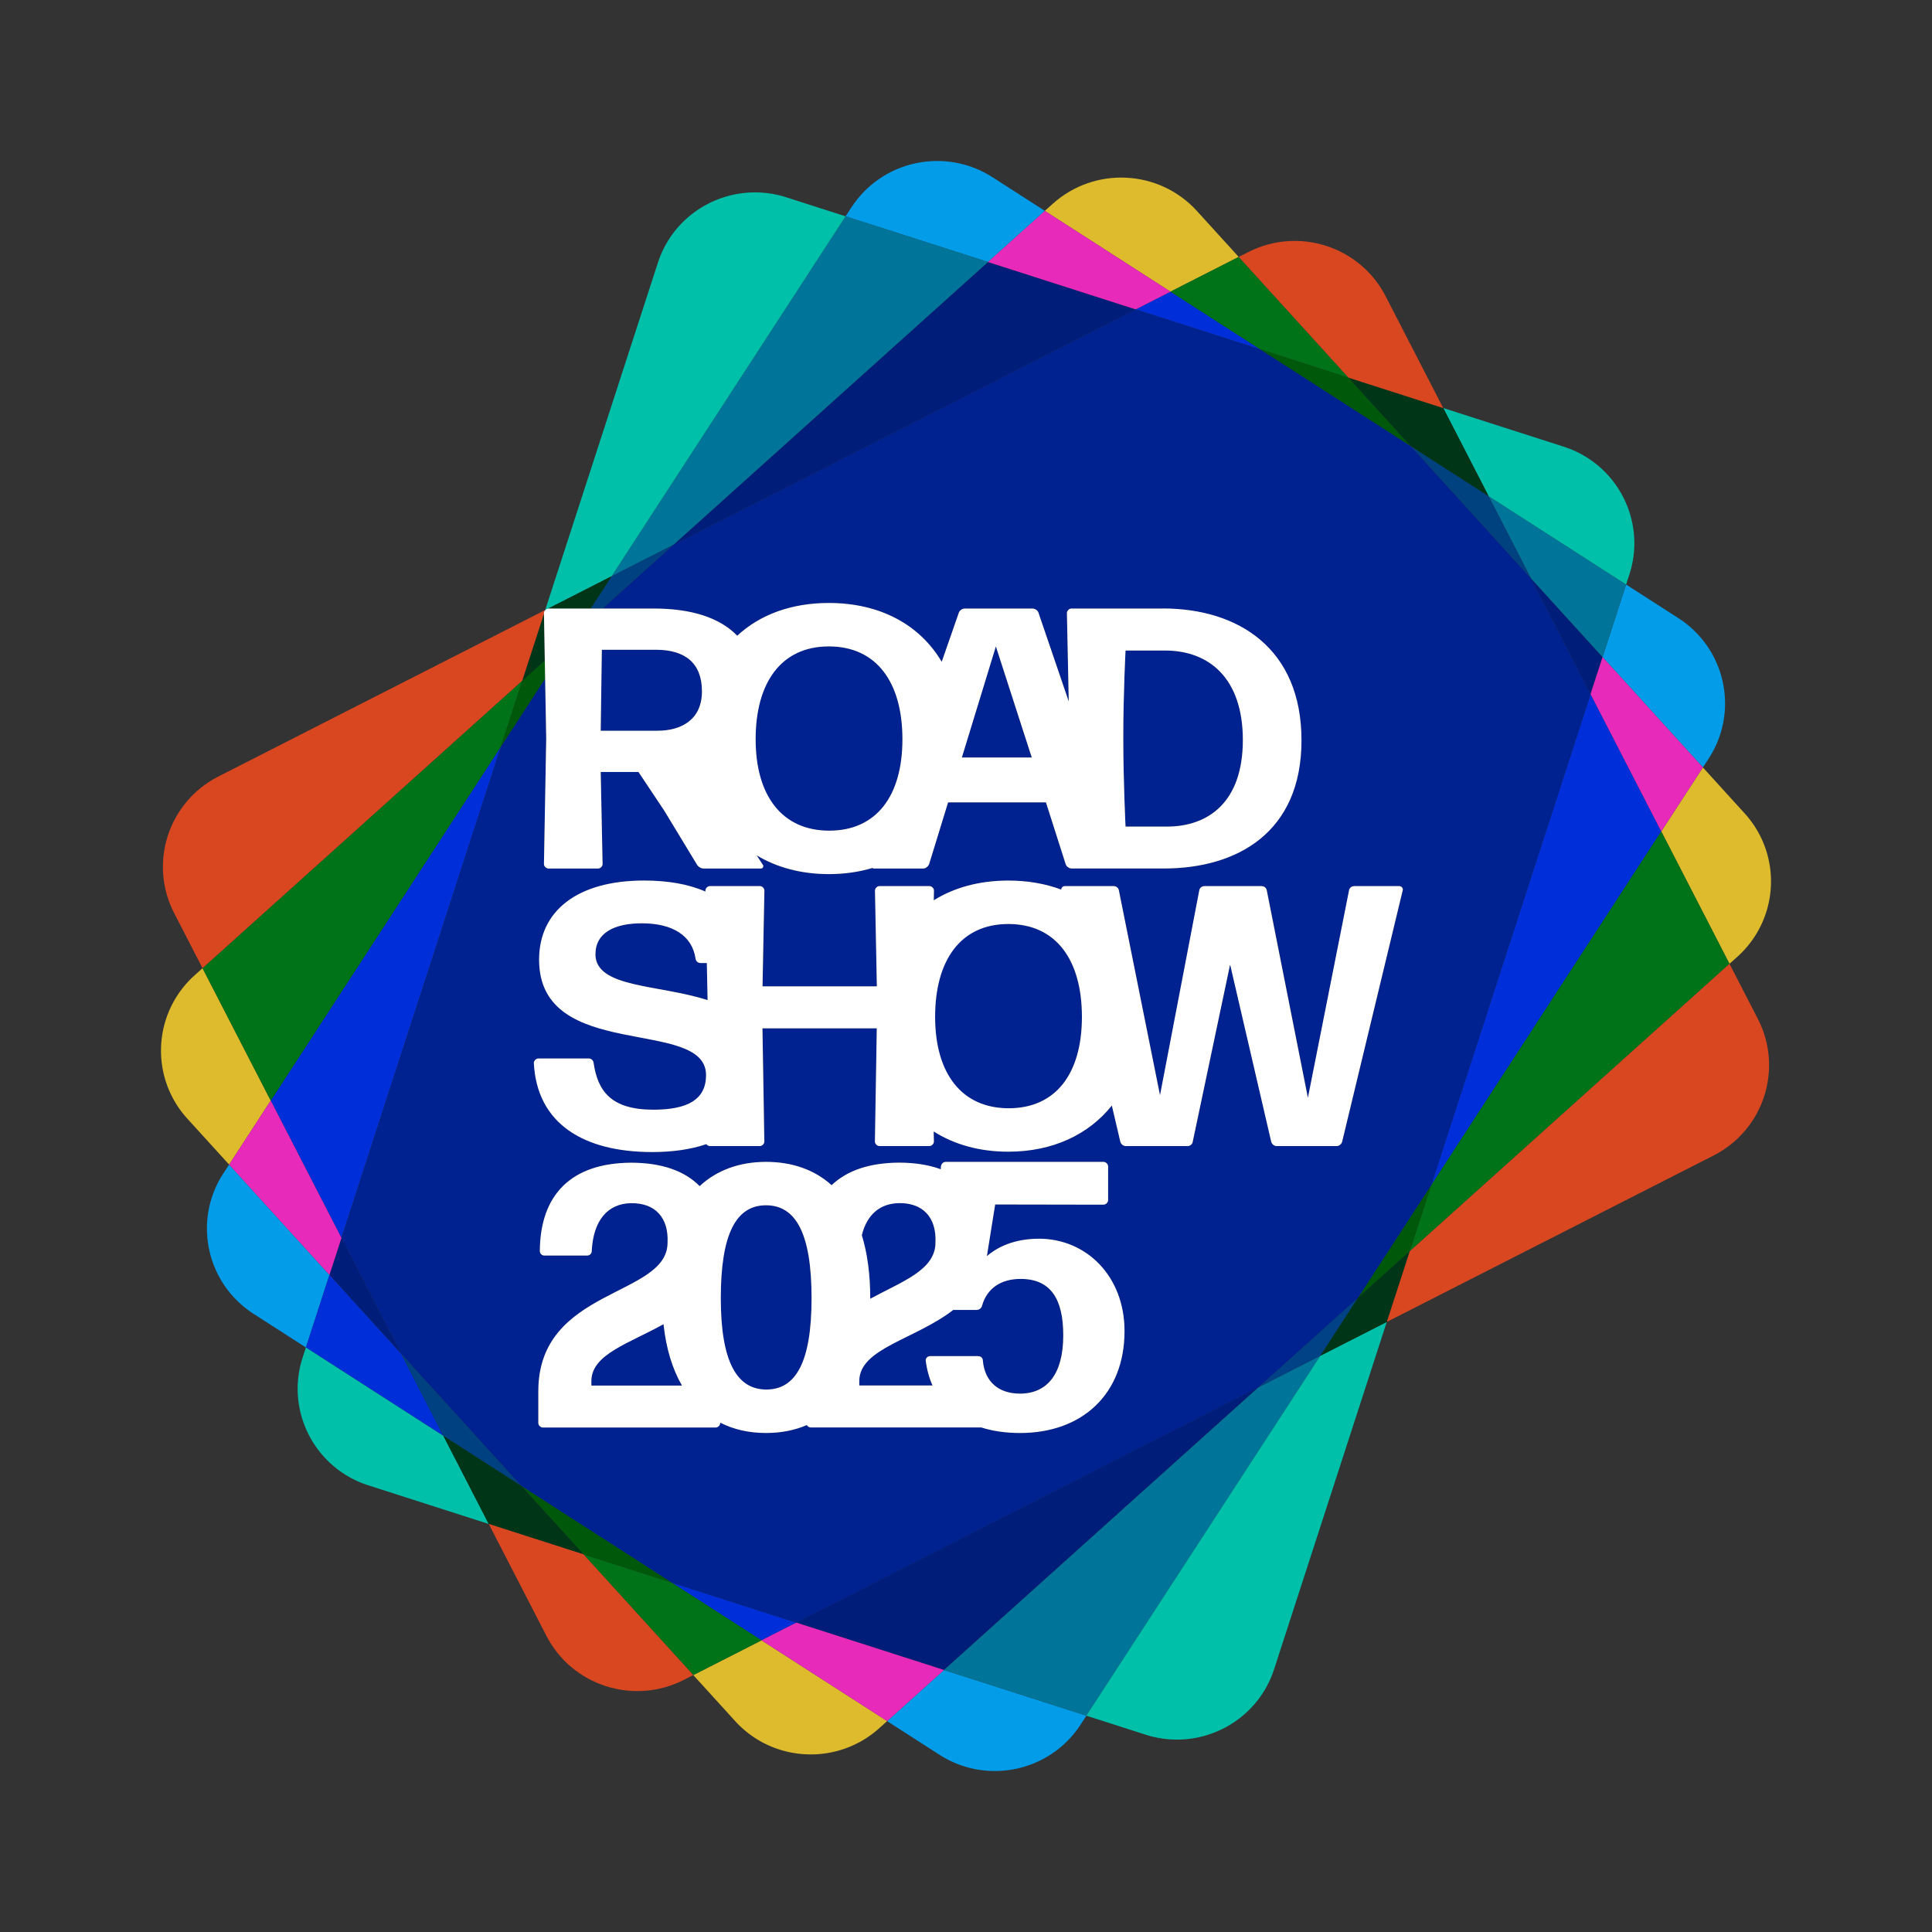
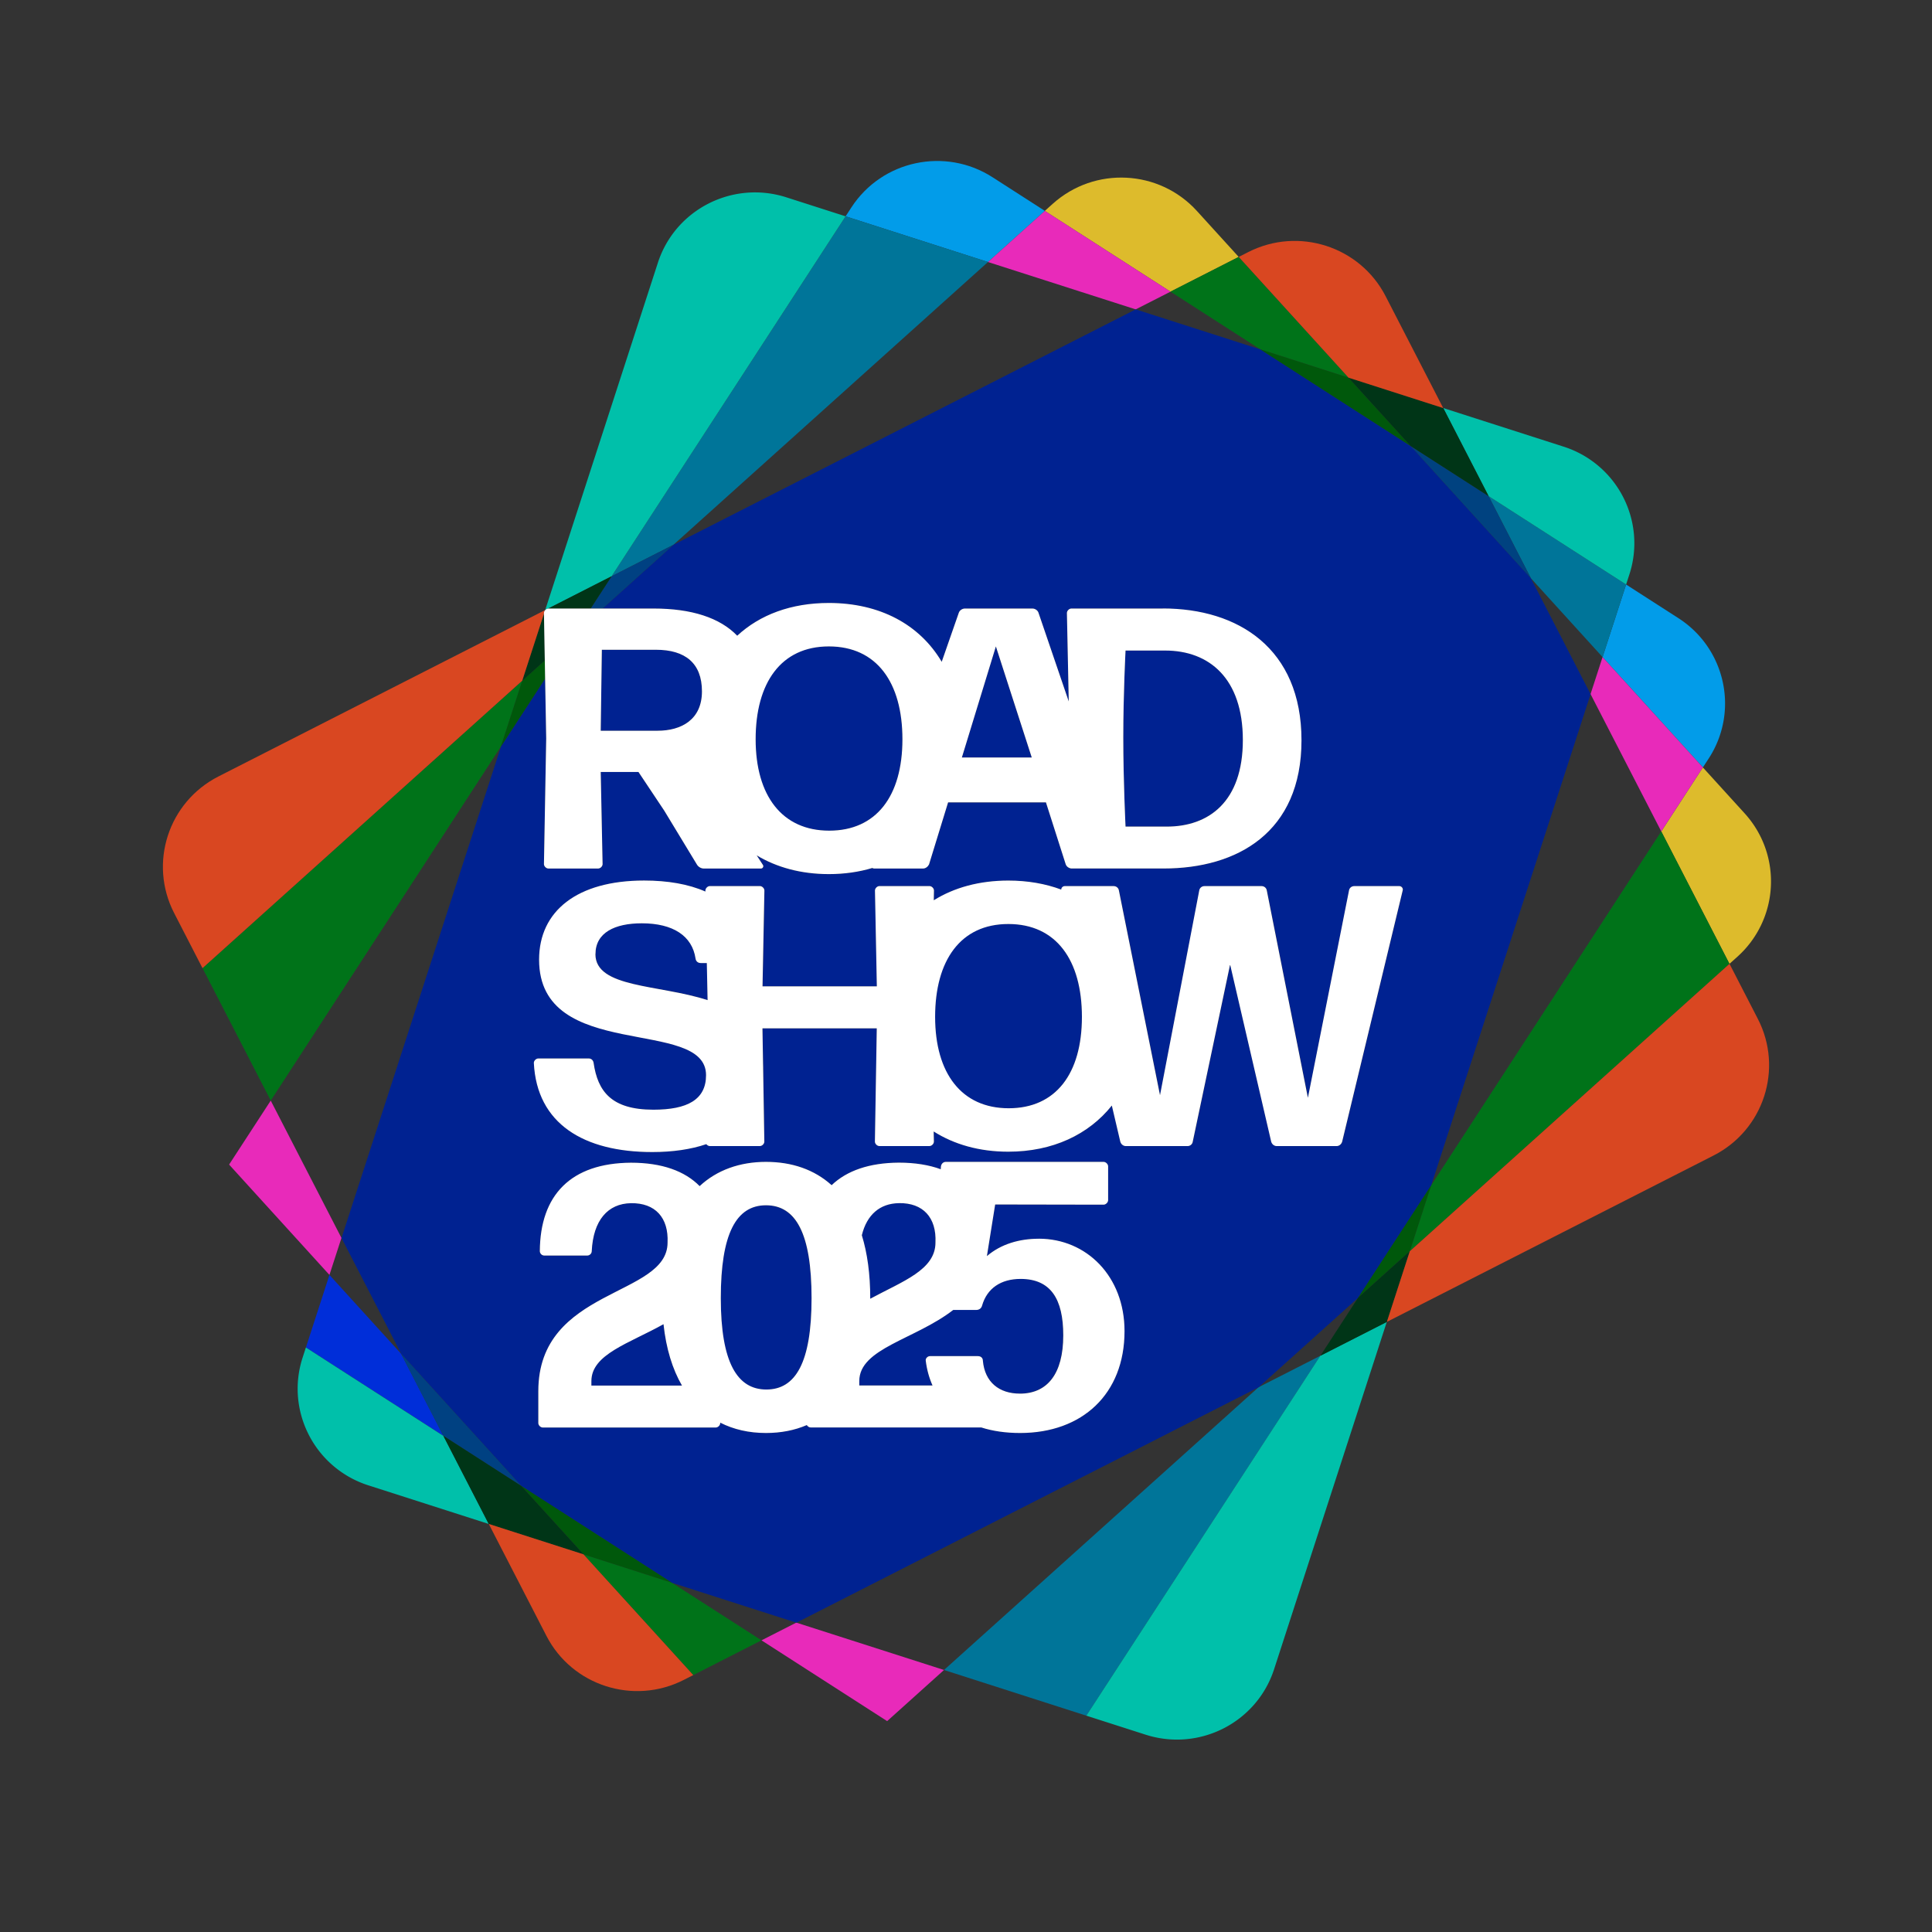
<svg xmlns="http://www.w3.org/2000/svg" viewBox="0 0 600 600">
  <rect x="0" y="0" width="600" height="600" fill="#333333" stroke="none" />
  <defs>
    <style>.cls-11,.cls-3{mix-blend-mode:multiply}.cls-3{fill:#029ce9}.cls-11{fill:#ddbb2c}.cls-24{fill:#002291}</style>
  </defs>
  <g style="isolation:isolate">
    <g id="Vrstva_1" data-name="Vrstva 1">
      <path style="fill:none" d="M0 0h600v600H0z" />
      <path d="m217.15 238.21-.06-.36c-.05.01-.1.03-.15.05l.2.31Z" style="fill:#002291" />
-       <path class="cls-11" d="m215.31 520.21 12.97 14.26c5.87 6.46 13.82 9.94 21.92 10.34 8.1.41 16.36-2.26 22.86-8.1l2.46-2.21-39.02-25.08-21.19 10.79ZM62.9 300.68l-2.46 2.21a31.379 31.379 0 0 0-10.4 21.8 31.326 31.326 0 0 0 8.15 22.73l12.97 14.26 12.92-19.88-21.18-41.12Z" />
      <path d="m384.69 79.79-12.97-14.26c-5.87-6.46-13.82-9.94-21.92-10.34-8.1-.41-16.36 2.26-22.86 8.1l-2.46 2.21 39.02 25.08 21.19-10.79Z" style="fill:#ddbb2c;mix-blend-mode:difference" />
      <path class="cls-11" d="M549.96 275.32c.41-8.06-2.28-16.27-8.15-22.73l-12.97-14.26-12.92 19.88 21.18 41.12 2.46-2.21a31.379 31.379 0 0 0 10.4-21.8Z" />
      <path class="cls-3" d="m528.85 238.33 1.8-2.77a31.251 31.251 0 0 0 4.37-23.73c-1.7-7.89-6.43-15.13-13.78-19.86L505 181.53l-7.31 22.53 31.16 34.27Z" />
      <path d="m324.49 65.49-16.24-10.44c-7.35-4.73-15.93-6.04-23.87-4.35-7.93 1.69-15.22 6.4-19.97 13.71l-1.8 2.77 44.22 14.19 17.66-15.87Z" style="mix-blend-mode:difference;fill:#029ce9" />
-       <path class="cls-3" d="m275.51 534.51 16.24 10.44c7.35 4.73 15.93 6.04 23.87 4.35 7.93-1.69 15.22-6.4 19.97-13.71l1.8-2.77-44.22-14.19-17.66 15.87ZM71.15 361.67l-1.8 2.77a31.251 31.251 0 0 0-4.37 23.73c1.7 7.89 6.43 15.13 13.78 19.86L95 418.47l7.31-22.53-31.16-34.27Z" />
-       <path d="m352.7 96.08-45.87-14.71-97.66 87.8 18.58-9.46L352.7 96.08zm141.26 119.47 3.73-11.49-22.26-24.48 12.68 24.63 5.85 11.34zM247.3 503.92l45.87 14.71 97.66-87.8-18.58 9.46-124.95 63.63zM106.04 384.45l-3.73 11.49 22.26 24.48-12.68-24.63-5.85-11.34z" style="fill:#001e79;mix-blend-mode:multiply" />
-       <path d="m391.38 108.49-27.87-17.91-10.81 5.5 12.2 3.92 26.48 8.49zM208.62 491.51l27.87 17.91 10.81-5.5-12.2-3.92-26.48-8.49zM450.85 348.4l-6.41 19.75 71.48-109.95-21.96-42.65-43.11 132.85zM155.56 231.85 84.08 341.8l21.96 42.65 43.11-132.85 6.41-19.75z" style="fill:#002ed9;mix-blend-mode:multiply" />
      <path style="fill:#002ed9" d="m102.31 395.94 22.26 24.48 13.13 25.5L95 418.47l7.31-22.53z" />
      <path d="m262.62 67.18 44.21 14.19-97.66 87.8-19.23 9.79 72.68-111.78zm74.76 465.64-44.21-14.19 97.66-87.8 19.23-9.79-72.68 111.78zM462.3 154.08l42.7 27.45-7.31 22.53-22.26-24.48-13.13-25.5z" style="fill:#007599" />
      <path d="m62.9 300.68 99.29-89.27-6.63 20.44L84.08 341.8 62.9 300.68zm118.31 182.03 27.41 8.8 27.87 17.91-21.18 10.79-34.1-37.5zM515.92 258.2l21.18 41.13-99.29 89.26 6.63-20.44 71.48-109.95zM363.51 90.58l21.18-10.79 34.1 37.5-27.41-8.8-27.87-17.91z" style="fill:#007319" />
      <path d="m71.15 361.67 12.93-19.87 21.96 42.65-3.73 11.49-31.16-34.27zm165.34 147.75 10.81-5.5 45.87 14.71-17.66 15.88-39.02-25.09zm261.2-305.36 31.16 34.27-12.93 19.87-21.96-42.65 3.73-11.49zM324.49 65.49l39.02 25.09-10.81 5.5-45.87-14.71 17.66-15.88z" style="fill:#e82aba" />
      <path class="cls-24" d="M203.72 201.79H186.9l-.35 25.15h17.63c7.42 0 13.8-3.46 13.8-12.23s-5.22-12.92-14.27-12.92Zm182.25 28.03c0-19.15-10.44-27.8-24.13-27.8h-12.3c0 .12-.7 13.61-.7 26.99s.7 27.57.7 27.68h12.76c13.11 0 23.66-7.73 23.66-26.88Zm-87.26 5.42h21.7l-11.14-34.49-10.56 34.49zm-41.19 22.73c14.62 0 22.74-10.73 22.74-28.38s-8-28.84-22.85-28.84-22.74 10.84-22.74 28.84 8.24 28.38 22.85 28.38Zm55.62 28.99c-14.85 0-22.74 10.84-22.74 28.84s8.24 28.38 22.85 28.38 22.74-10.73 22.74-28.38-8-28.84-22.85-28.84Zm-95.5 12.11c-.93 0-1.51-.58-1.62-1.38-1.04-7.04-6.96-10.96-16.7-10.96-8.35 0-14.38 2.88-14.38 9.57 0 10.56 19.67 9.36 34.84 14.29l-.24-11.52h-1.88Zm52.61 104.26c10.1-5.45 20.26-8.93 20.26-17.47.35-7.73-3.83-12.34-11.37-12.23-5.84.09-9.92 3.54-11.5 9.96 1.7 5.51 2.6 12.03 2.6 19.56v.17Zm-32.37-29.01c-9.28 0-14.04 8.42-14.04 28.84s5.1 28.38 14.15 28.38 14.04-8.31 14.04-28.38-4.99-28.84-14.15-28.84Zm-54.23 54.59v1.38h28.14c-2.96-5.11-4.94-11.49-5.74-19.07-10.73 6-22.4 9.34-22.4 17.68Zm133.29-31.75c-6.15 0-10.41 2.94-11.95 8.23-.24.94-.95 1.41-1.89 1.41h-7.09c-11.85 9.18-29.17 11.92-29.17 22.08v1.38h22.75c-1.06-2.36-1.76-4.95-2.11-7.71-.12-.71.59-1.41 1.3-1.41h14.9c.95 0 1.54.59 1.54 1.41.59 6.7 5.09 10.23 11.47 10.23 8.52 0 13.48-6.12 13.48-18.11 0-11.29-3.9-17.52-13.25-17.52Z" />
      <path class="cls-24" d="m475.43 179.58-37.32-41.05-46.73-30.04-38.68-12.41-143.52 73.09-22.05 19.82h15.9c11.68 0 20.52 2.83 25.92 8.44 7.04-6.52 16.76-10.17 28.45-10.17 15.8 0 28.19 6.65 35.06 18.27l5.32-15.27c.23-.69 1.04-1.27 1.86-1.27h21c.81 0 1.62.58 1.86 1.27l9.41 27.58-.57-27.47c0-.69.7-1.38 1.39-1.38h28.42c23.32 0 43.04 12.46 43.04 40.95s-19.95 39.8-42.8 39.8h-28.65c-.11 0-.22-.02-.33-.05-.66-.15-1.24-.65-1.43-1.22l-6.15-19.26h-30.38s-.02.04-.03.07l-5.9 19.2c-.35.69-1.04 1.27-1.86 1.27h-15.2c-.21 0-.4-.06-.55-.17-4.14 1.24-8.66 1.9-13.5 1.9-8.62 0-16.2-2.08-22.41-5.82l1.91 2.94c.35.46 0 1.15-.58 1.15h-17.75c-.81 0-1.62-.46-2.09-1.15l-10.21-16.84-8-12h-11.72l.58 28.61c0 .69-.7 1.38-1.39 1.38h-15.43c-.7 0-1.39-.69-1.39-1.38l.7-38.99-.33-18.62-13.73 21.12-49.51 152.59 18.53 35.97 37.32 41.05 46.73 30.04 38.68 12.41 143.52-73.09 30.96-27.83 22.66-34.85 49.51-152.59-18.53-35.97ZM316.82 445.03c-4.54 0-8.56-.6-12.07-1.72h-52.99c-.47 0-.95-.32-1.2-.74-3.79 1.63-8.05 2.46-12.68 2.46-5.27 0-10.05-1.09-14.21-3.21v.13c0 .69-.7 1.38-1.39 1.38h-53.71c-.7 0-1.39-.69-1.39-1.38v-9.92c0-32.18 40.14-29.18 40.14-46.14.35-7.73-3.83-12.34-11.37-12.23-7.19.12-11.72 5.31-12.18 14.88 0 .81-.7 1.38-1.39 1.38h-13.34c-.81 0-1.39-.69-1.39-1.38.12-17.42 9.63-27.34 28.3-27.45 9.63 0 16.73 2.58 21.33 7.27 5.36-5.01 12.37-7.53 20.6-7.53s15.03 2.41 20.39 7.24c4.72-4.52 11.69-6.94 20.87-7 5.03 0 9.36.71 13.02 2.05l.06-.88c.12-.82.71-1.41 1.54-1.41h48.96c.71 0 1.42.71 1.42 1.41v10.47c0 .71-.71 1.41-1.42 1.41l-33.66-.06-2.57 16.04c4.38-3.76 10.09-5.4 16.13-5.4 14.78 0 26.61 11.64 26.61 28.7 0 19.52-13.13 31.64-32.41 31.64Zm118.82-168.46-18.79 77.98c-.23.81-.93 1.38-1.74 1.38h-18.56c-.81 0-1.51-.58-1.74-1.38l-12.76-55.02-11.6 55.02c-.12.81-.81 1.38-1.62 1.38h-19.14c-.81 0-1.51-.58-1.74-1.38l-2.63-11.21c-7.18 8.99-18.34 14.33-32.17 14.33-8.97 0-16.81-2.25-23.16-6.28l.07 3.15c0 .69-.7 1.38-1.39 1.38h-15.54c-.7 0-1.39-.69-1.39-1.38l.58-35.18h-35.5l.18 10.89c.02.41.03.82.03 1.24v.3l.38 22.75c0 .69-.7 1.38-1.39 1.38h-15.54c-.41 0-.83-.24-1.09-.59-4.79 1.62-10.43 2.45-16.79 2.45-21.23 0-35.84-8.77-36.77-27.68 0-.69.7-1.38 1.39-1.38h15.66c.81 0 1.39.58 1.51 1.38 1.28 8.77 5.45 14.53 18.56 14.53 10.56 0 16.36-3.11 16.36-10.73 0-18.22-51.85-3.81-51.85-35.87 0-15.11 11.83-24.57 32.6-24.57 7.33 0 13.77 1.09 19.05 3.42v-.32c0-.69.69-1.38 1.39-1.38h15.54c.7 0 1.39.69 1.39 1.38l-.58 29.76h35.5l-.58-29.76c0-.69.7-1.38 1.39-1.38h15.54c.7 0 1.39.69 1.39 1.38l-.06 3.03c6.34-3.97 14.17-6.12 23.16-6.12 6.01 0 11.52.96 16.43 2.8 0-.58.5-1.08 1.09-1.08h15.2c.81 0 1.51.58 1.62 1.38l12.76 63.56 12.18-63.56c.12-.81.81-1.38 1.62-1.38h17.75c.81 0 1.51.58 1.62 1.38l12.76 64.36 12.76-64.36c.12-.81.81-1.38 1.62-1.38h14.04c.7 0 1.28.69 1.04 1.38Z" />
-       <path style="fill:#004285;mix-blend-mode:multiply" d="m390.83 430.83 19.23-9.79L421.78 403l-15.47 13.92-15.48 13.91z" />
      <path style="fill:#004280;mix-blend-mode:multiply" d="m475.43 179.58-13.13-25.5-24.19-15.55 18.66 20.53 18.66 20.52z" />
      <path d="m124.57 420.42 13.13 25.5 24.19 15.55-18.66-20.53-18.66-20.52zm62.56-231.43 22.04-19.82-19.23 9.79-6.51 10.03h3.7z" style="mix-blend-mode:multiply;fill:#004182" />
      <g style="mix-blend-mode:multiply">
        <path d="m421.78 403 16.03-14.41 6.63-20.44-11.33 17.42L421.78 403zm-259.89 58.47 19.32 21.24 27.41 8.8-23.36-15.02-23.37-15.02zm276.22-322.94-19.32-21.24-27.41-8.8 23.36 15.02 23.37 15.02zm-268.93 66.59-6.99 6.29-6.63 20.44 11.33-17.42 2.39-3.69-.1-5.62z" style="fill:#00580b;mix-blend-mode:multiply" />
      </g>
      <path d="m505 181.53 1.02-3.14c2.69-8.28 1.74-16.87-1.95-24.05a31.548 31.548 0 0 0-18.48-15.63l-37.37-11.99 14.09 27.36 42.7 27.45ZM337.38 532.82l18.4 5.9c8.33 2.67 16.96 1.73 24.18-1.94 7.22-3.68 13.03-10.09 15.72-18.38l35-107.87-20.64 10.51-72.67 111.78ZM95 418.47l-1.02 3.14c-2.69 8.28-1.74 16.87 1.95 24.05a31.548 31.548 0 0 0 18.48 15.63l37.37 11.99-14.09-27.36-42.7-27.45ZM170.23 189l19.71-10.04 72.67-111.78-18.4-5.9c-8.33-2.67-16.96-1.73-24.18 1.94-7.22 3.68-13.03 10.09-15.72 18.38l-35 107.87h.02c.24-.27.57-.44.91-.47Z" style="fill:#00c0aa;mix-blend-mode:multiply" />
      <path d="M216.95 237.9s.1-.03.15-.05l.06.36-.2-.31Z" style="fill:red" />
      <path d="m137.7 445.92 24.19 15.55 19.32 21.24-29.42-9.44-14.09-27.35zm300.11-57.33-7.12 21.94-20.63 10.51L421.78 403l16.03-14.41zm-19.02-271.3 29.42 9.44 14.09 27.35-24.19-15.55-19.32-21.24zm-248.48 71.7h13.11l6.52-10.03L170.23 189h.08Zm-1.38 1.66-6.74 20.76 6.99-6.29-.25-14.47z" style="fill:#003517" />
      <path d="m448.21 126.73-17.9-34.75c-3.99-7.75-10.76-13.15-18.48-15.63-7.72-2.48-16.39-2.03-24.18 1.94l-2.95 1.5 34.1 37.5 29.42 9.44Z" style="fill:#d94721;mix-blend-mode:difference" />
      <path d="m430.69 410.53 101.46-51.67c7.79-3.97 13.23-10.7 15.72-18.38s2.04-16.3-1.95-24.05l-8.81-17.11-99.29 89.27-7.12 21.94Zm-278.9 62.74 17.9 34.75c3.99 7.75 10.76 13.15 18.48 15.63 7.72 2.48 16.39 2.03 24.18-1.94l2.95-1.5-34.1-37.5-29.42-9.44Zm17.13-282.9c0-.32.15-.64.38-.89v-.02L67.85 241.13c-7.79 3.97-13.23 10.7-15.72 18.38s-2.04 16.3 1.95 24.05l8.81 17.11 99.29-89.27 6.74-20.77v-.27Z" style="fill:#d94721;mix-blend-mode:multiply" />
      <path d="M434.6 275.19h-14.04c-.81 0-1.51.58-1.62 1.38l-12.76 64.36-12.76-64.36c-.12-.81-.81-1.38-1.62-1.38h-17.75c-.81 0-1.51.58-1.62 1.38l-12.18 63.56-12.76-63.56c-.12-.81-.81-1.38-1.62-1.38h-15.2c-.59 0-1.1.5-1.09 1.08-4.91-1.83-10.42-2.8-16.43-2.8-8.99 0-16.82 2.16-23.16 6.12l.06-3.03c0-.69-.7-1.38-1.39-1.38h-15.54c-.7 0-1.39.69-1.39 1.38l.58 29.76h-35.5l.58-29.76c0-.69-.7-1.38-1.39-1.38h-15.54c-.7 0-1.39.69-1.39 1.38v.32c-5.28-2.32-11.72-3.42-19.05-3.42-20.76 0-32.6 9.46-32.6 24.57 0 32.07 51.85 17.65 51.85 35.87 0 7.61-5.8 10.73-16.36 10.73-13.11 0-17.28-5.77-18.56-14.53-.12-.81-.7-1.38-1.51-1.38h-15.66c-.7 0-1.39.69-1.39 1.38.93 18.92 15.54 27.68 36.77 27.68 6.37 0 12.01-.83 16.79-2.45.27.34.68.59 1.09.59h15.54c.7 0 1.39-.69 1.39-1.38l-.37-22.75v-.3c0-.42-.01-.83-.03-1.24l-.18-10.89h35.5l-.58 35.18c0 .69.7 1.38 1.39 1.38h15.54c.7 0 1.39-.69 1.39-1.38l-.07-3.15c6.35 4.03 14.19 6.28 23.16 6.28 13.83 0 24.99-5.34 32.17-14.33l2.63 11.21c.23.81.93 1.38 1.74 1.38h19.14c.81 0 1.51-.58 1.62-1.38l11.6-55.02 12.76 55.02c.23.81.93 1.38 1.74 1.38h18.56c.81 0 1.51-.58 1.74-1.38l18.79-77.98c.23-.69-.35-1.38-1.04-1.38Zm-249.67 21.12c0-6.69 6.03-9.57 14.38-9.57 9.74 0 15.66 3.92 16.7 10.96.12.81.7 1.38 1.62 1.38h1.88l.24 11.52c-15.16-4.92-34.84-3.72-34.84-14.29Zm128.33 47.87c-14.62 0-22.85-10.84-22.85-28.38s7.89-28.84 22.74-28.84S336 298.15 336 315.8s-8.12 28.38-22.74 28.38Zm9.36 40.52c-6.03 0-11.75 1.64-16.13 5.4l2.57-16.04 33.66.06c.71 0 1.42-.71 1.42-1.41v-10.47c0-.71-.71-1.41-1.42-1.41h-48.96c-.83 0-1.42.59-1.54 1.41l-.06.88c-3.65-1.34-7.99-2.05-13.02-2.05-9.18.06-16.14 2.48-20.87 7-5.36-4.84-12.31-7.24-20.39-7.24s-15.24 2.53-20.6 7.53c-4.61-4.69-11.71-7.27-21.33-7.27-18.68.12-28.19 10.04-28.3 27.45 0 .69.58 1.38 1.39 1.38h13.34c.7 0 1.39-.58 1.39-1.38.46-9.57 4.99-14.76 12.18-14.88 7.54-.12 11.72 4.5 11.37 12.23 0 16.96-40.14 13.96-40.14 46.14v9.92c0 .69.7 1.38 1.39 1.38h53.71c.7 0 1.39-.69 1.39-1.38v-.13c4.17 2.12 8.94 3.21 14.21 3.21 4.64 0 8.89-.83 12.68-2.46.25.42.73.74 1.2.74h52.99c3.51 1.12 7.53 1.72 12.07 1.72 19.28 0 32.41-12.11 32.41-31.64 0-17.05-11.83-28.7-26.61-28.7Zm-43.47-11.06c7.54-.12 11.72 4.5 11.37 12.23 0 8.53-10.16 12.01-20.26 17.47v-.17c0-7.53-.91-14.05-2.61-19.56 1.57-6.42 5.66-9.87 11.5-9.96Zm-95.49 56.66v-1.38c0-8.34 11.66-11.68 22.4-17.68.81 7.58 2.78 13.96 5.74 19.07h-28.14Zm54.34 1.23c-9.05 0-14.15-8.42-14.15-28.38s4.76-28.84 14.04-28.84 14.15 8.77 14.15 28.84-4.99 28.38-14.04 28.38Zm78.71 1.27c-6.39 0-10.88-3.53-11.47-10.23 0-.82-.59-1.41-1.54-1.41h-14.9c-.71 0-1.42.71-1.3 1.41.34 2.76 1.05 5.35 2.11 7.71h-22.75v-1.38c0-10.17 17.32-12.9 29.17-22.08h7.09c.95 0 1.66-.47 1.89-1.41 1.54-5.29 5.8-8.23 11.95-8.23 9.34 0 13.25 6.23 13.25 17.52 0 12-4.97 18.11-13.48 18.11Zm44.44-243.81h-28.42c-.7 0-1.39.69-1.39 1.38l.57 27.47-9.41-27.58c-.23-.69-1.04-1.27-1.86-1.27h-21c-.81 0-1.62.58-1.86 1.27l-5.32 15.27c-6.88-11.62-19.26-18.27-35.06-18.27-11.69 0-21.41 3.65-28.45 10.17-5.4-5.61-14.24-8.44-25.92-8.44h-32.71c-.7 0-1.39.69-1.39 1.38l.7 38.99-.7 38.99c0 .69.7 1.38 1.39 1.38h15.43c.7 0 1.39-.69 1.39-1.38l-.58-28.61h11.72l8 12 10.21 16.84c.46.69 1.28 1.15 2.09 1.15h17.75c.58 0 .93-.69.58-1.15l-1.91-2.94c6.21 3.74 13.79 5.82 22.41 5.82 4.85 0 9.37-.66 13.5-1.9.15.1.34.17.55.17h15.2c.81 0 1.51-.58 1.86-1.27l5.9-19.2s.02-.04.03-.07h30.38l6.15 19.26c.19.57.78 1.06 1.43 1.22.11.03.22.05.33.05h28.65c22.85 0 42.8-11.19 42.8-39.8s-19.72-40.95-43.04-40.95Zm-156.96 37.95h-17.63l.35-25.15h16.82c9.05 0 14.27 4.15 14.27 12.92s-6.38 12.23-13.8 12.23Zm53.33 31.03c-14.62 0-22.85-10.84-22.85-28.38s7.89-28.84 22.74-28.84 22.85 11.19 22.85 28.84-8.12 28.38-22.74 28.38Zm41.2-22.73 10.56-34.49 11.14 34.49h-21.69Zm63.59 21.46h-12.76c0-.12-.7-13.96-.7-27.68s.7-26.88.7-26.99h12.3c13.69 0 24.13 8.65 24.13 27.8s-10.56 26.88-23.66 26.88Z" style="fill:#fff" />
    </g>
  </g>
</svg>